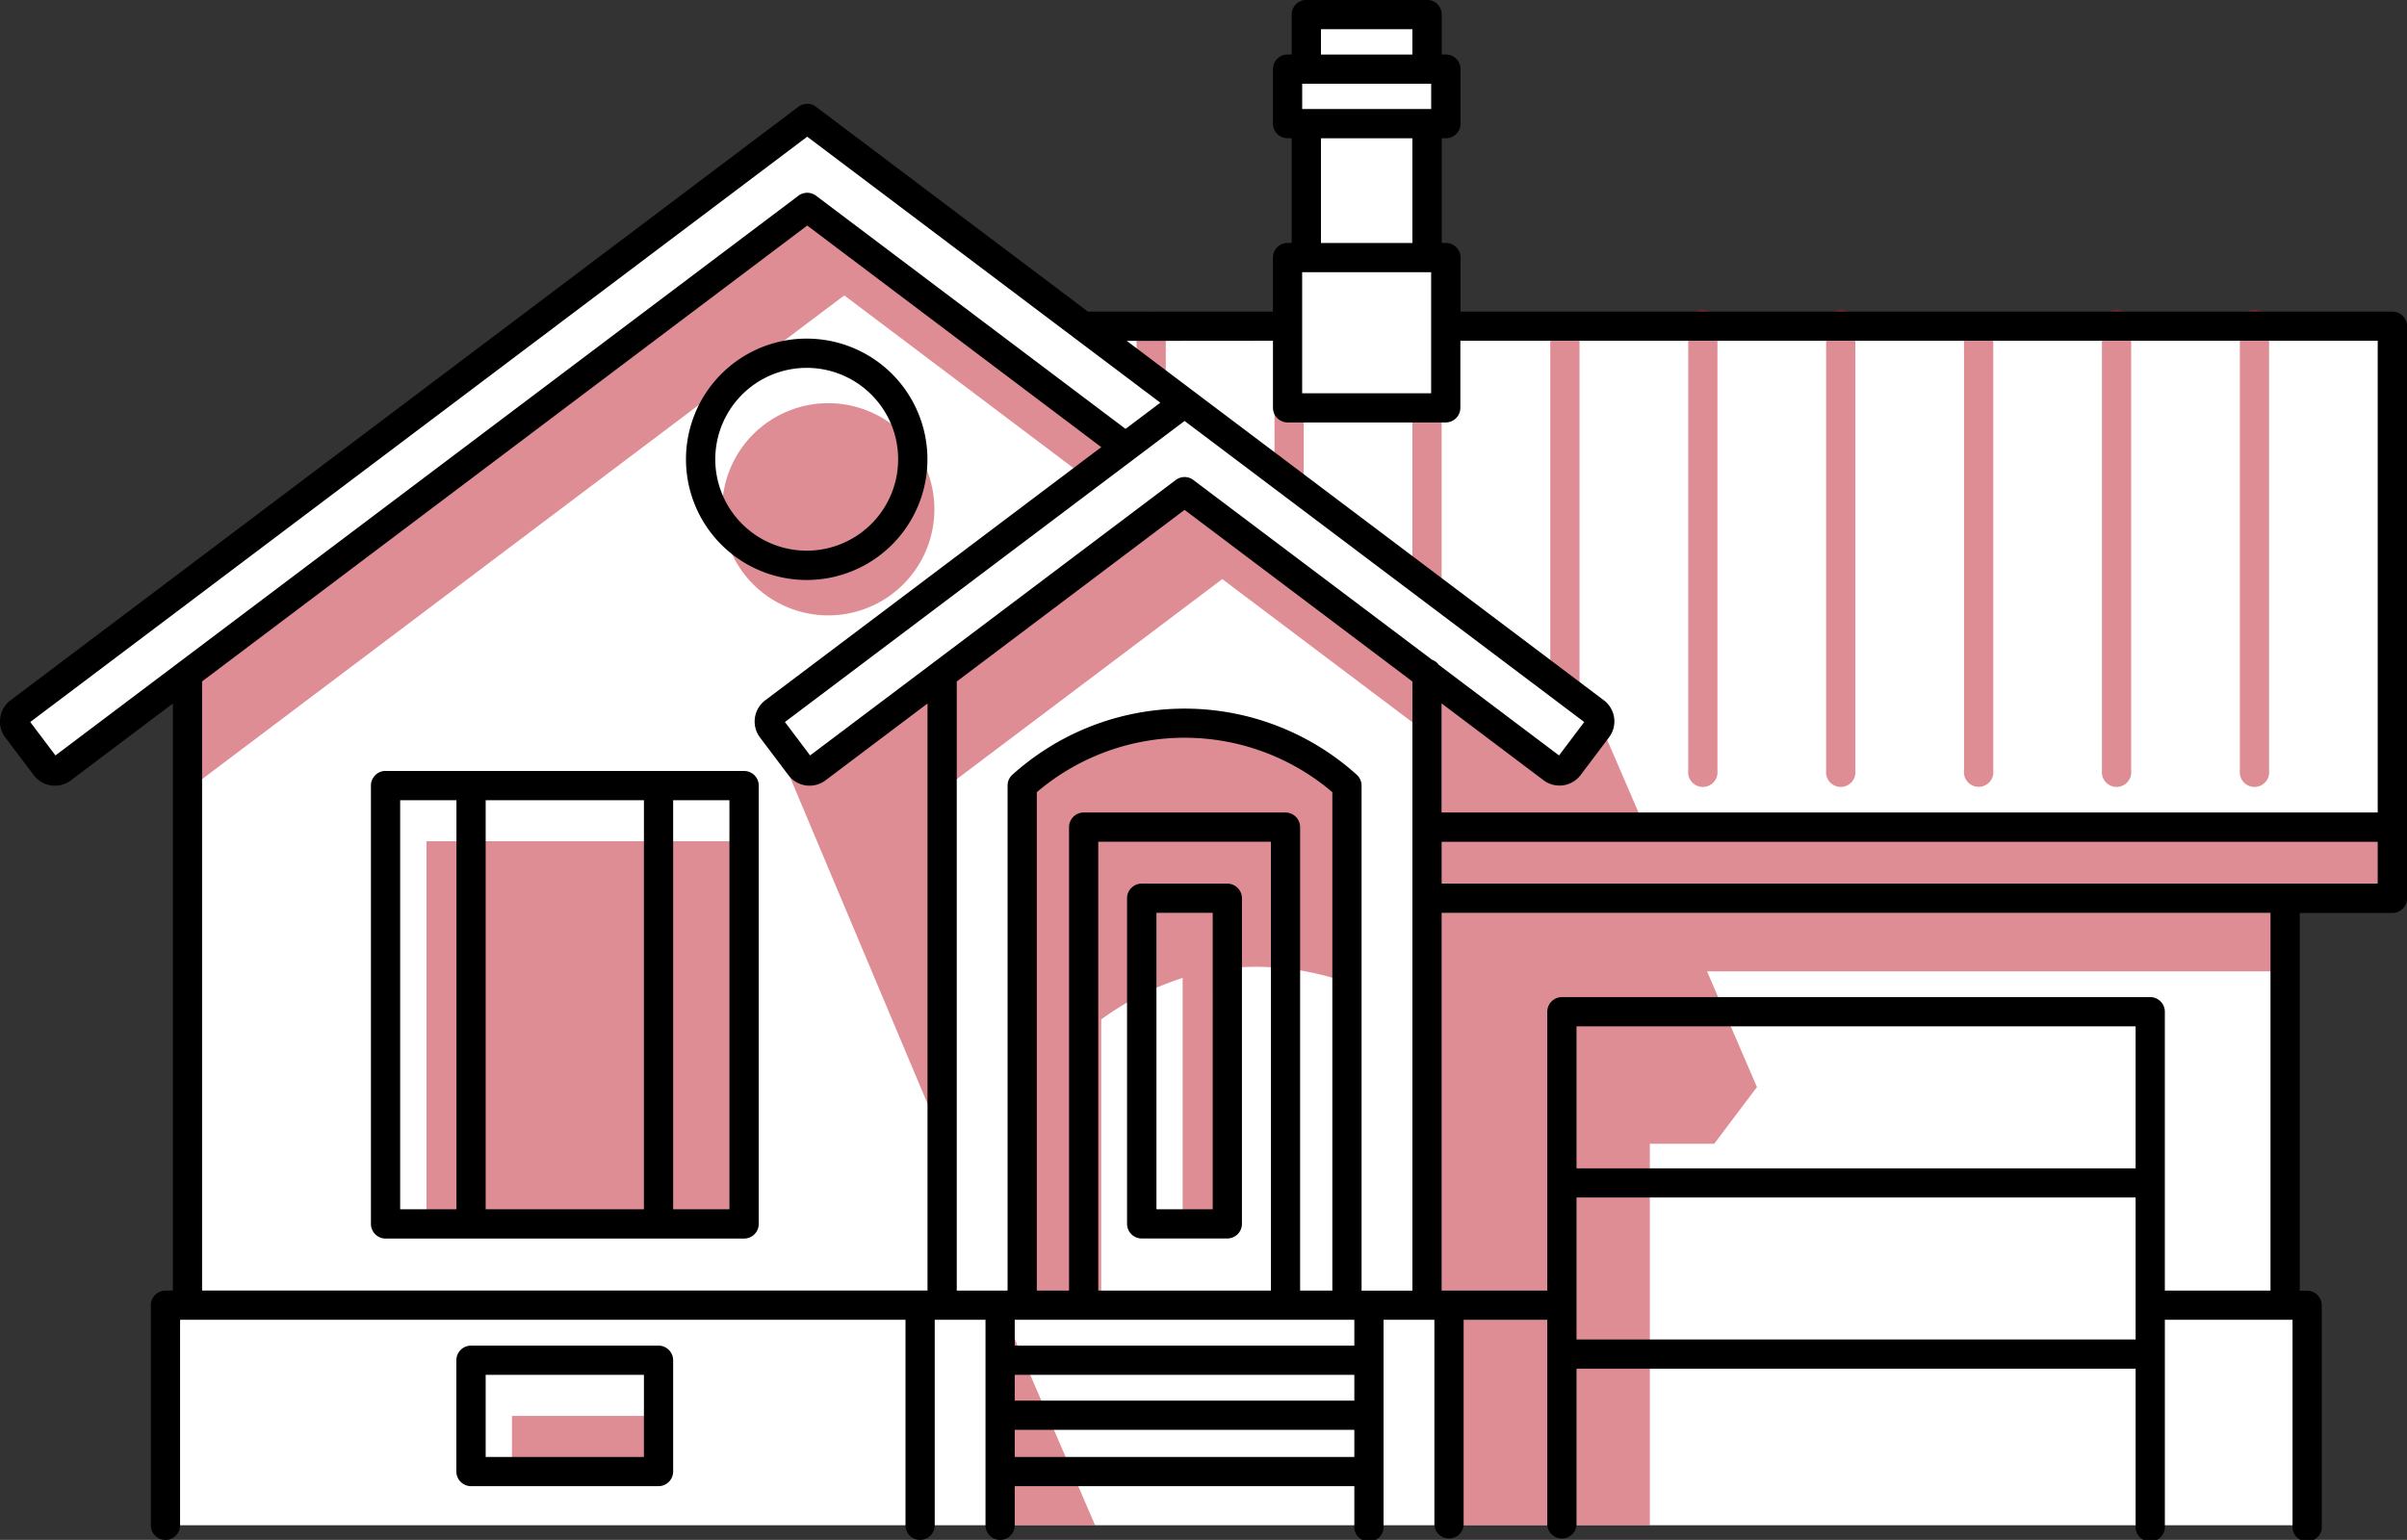
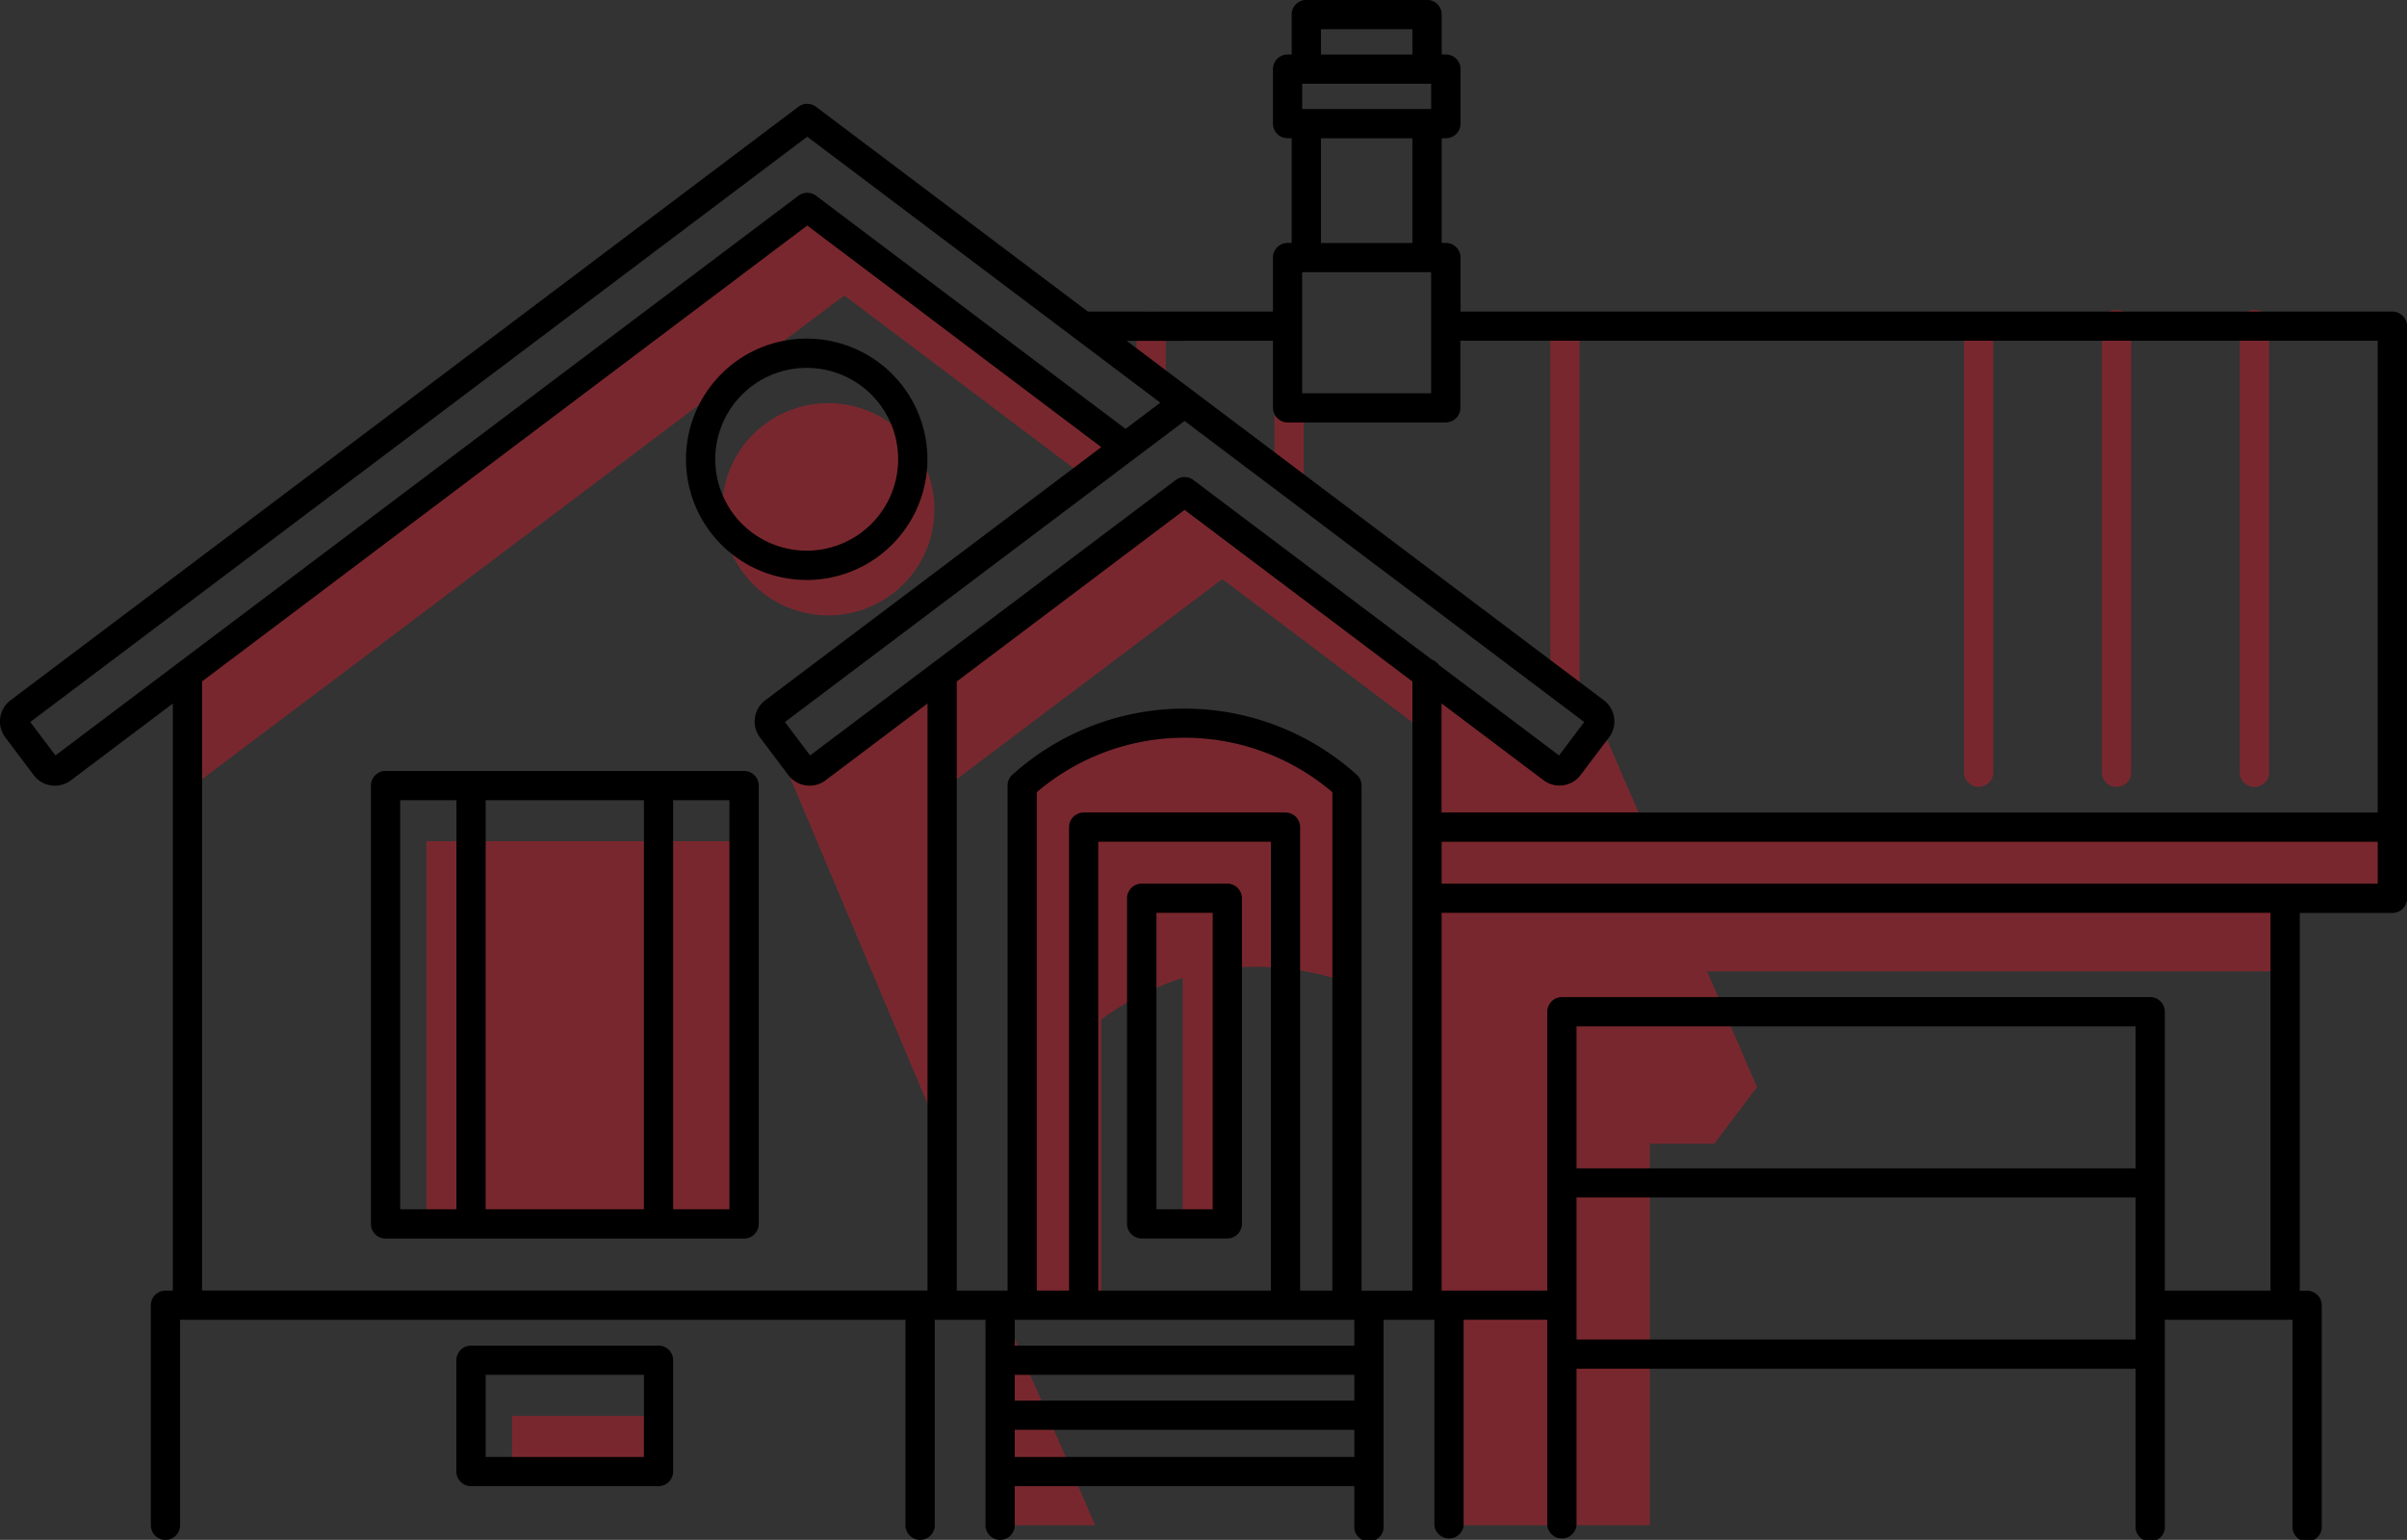
<svg xmlns="http://www.w3.org/2000/svg" width="147.423" height="94.343" viewBox="0 0 147.423 94.343">
  <rect x="0" y="0" width="147.423" height="94.343" fill="#333333" stroke="none" />
  <g id="Gruppe_752" data-name="Gruppe 752" transform="translate(-926.345 -1584.867)">
    <g id="Gruppe_735" data-name="Gruppe 735" transform="translate(54.178 -490.447)">
-       <path id="Pfad_1188" data-name="Pfad 1188" d="M130.4,266.471v35.041h-6.57v24.935h1.348V339.93H-5.995V326.447h1.348V287.791l-7.682,5.789a.727.727,0,0,1-1.016-.143l-1.746-2.316a.728.728,0,0,1,.143-1.016l48.26-36.367,16.9,12.733H62.732v-4.208H63.88v-8.206H62.732v-3.34H63.88v-3.34h7.391v3.34H72.42v3.34H71.271v8.206H72.42v4.208Z" transform="translate(888.296 1828.832)" fill="#fff" fill-rule="evenodd" />
      <path id="Pfad_1189" data-name="Pfad 1189" d="M63.72,275.978a.9.9,0,0,1-1.79,0v-4.506a.9.9,0,0,1,1.79,0v4.506Z" transform="translate(888.296 1828.832)" fill="#c11d2a" opacity="0.5" />
      <path id="Pfad_1190" data-name="Pfad 1190" d="M55.273,269.612a.895.895,0,1,1-1.79,0v-3.141a.895.895,0,1,1,1.79,0v3.141Z" transform="translate(888.296 1828.832)" fill="#c11d2a" opacity="0.5" />
      <path id="Pfad_1191" data-name="Pfad 1191" d="M122.847,293.7a.9.9,0,1,1-1.79,0v-27.23a.9.9,0,1,1,1.79,0V293.7Z" transform="translate(888.296 1828.832)" fill="#c11d2a" opacity="0.5" />
      <path id="Pfad_1192" data-name="Pfad 1192" d="M114.4,293.7a.9.9,0,1,1-1.79,0v-27.23a.9.9,0,1,1,1.79,0V293.7Z" transform="translate(888.296 1828.832)" fill="#c11d2a" opacity="0.5" />
      <path id="Pfad_1193" data-name="Pfad 1193" d="M105.954,293.7a.9.9,0,1,1-1.791,0v-27.23a.9.9,0,0,1,1.791,0V293.7Z" transform="translate(888.296 1828.832)" fill="#c11d2a" opacity="0.5" />
-       <path id="Pfad_1194" data-name="Pfad 1194" d="M97.507,293.7a.9.9,0,1,1-1.79,0v-27.23a.9.9,0,1,1,1.79,0V293.7Z" transform="translate(888.296 1828.832)" fill="#c11d2a" opacity="0.5" />
-       <path id="Pfad_1195" data-name="Pfad 1195" d="M89.06,293.7a.9.9,0,1,1-1.79,0v-27.23a.9.9,0,1,1,1.79,0V293.7Z" transform="translate(888.296 1828.832)" fill="#c11d2a" opacity="0.5" />
      <path id="Pfad_1196" data-name="Pfad 1196" d="M80.614,288.708a.9.9,0,0,1-1.791,0V266.471a.9.9,0,0,1,1.791,0v22.237Z" transform="translate(888.296 1828.832)" fill="#c11d2a" opacity="0.5" />
-       <path id="Pfad_1197" data-name="Pfad 1197" d="M72.167,282.343a.9.9,0,0,1-1.791,0V271.472a.9.9,0,0,1,1.791,0v10.871Z" transform="translate(888.296 1828.832)" fill="#c11d2a" opacity="0.5" />
+       <path id="Pfad_1197" data-name="Pfad 1197" d="M72.167,282.343a.9.9,0,0,1-1.791,0V271.472v10.871Z" transform="translate(888.296 1828.832)" fill="#c11d2a" opacity="0.5" />
      <path id="Pfad_1198" data-name="Pfad 1198" d="M34.6,271.184a6.5,6.5,0,1,1-6.5,6.5,6.5,6.5,0,0,1,6.5-6.5Zm89.234,30.328v4.48H88.423l3.057,7.091-2.618,3.474H84.921V339.93h-12.3V326.447H71.271V291.409l-12.537-9.447-17.16,12.931v21.333L30.847,290.745l2.465,3.271,8.262-6.225L56.423,276.6l14.848,11.142,7.683,5.837,2.618-3.475,3.043,7.056H130.4v4.351ZM24.2,336.639H15.229v-3.41H24.2v3.41Zm26.738,3.291H45.13V326.447l5.813,13.483Zm-4.465-13.483h4.843V308.94a17.663,17.663,0,0,1,4.99-2.546v15.071h2.73V305.809a16.611,16.611,0,0,1,7.327.865V294.016c-7.559-4.472-14.1-4.148-19.89,0v32.431Zm-17.036-4.982H9.992V298.023h19.45v23.442ZM-4.647,287.791l37.959-28.6,19.707,14.85-2.442,1.84-14.995-11.3-4.251,3.2a7.152,7.152,0,0,0-4.065,3.063L-4.647,294.893v-7.1Z" transform="translate(888.296 1828.832)" fill="#c11d2a" fill-rule="evenodd" opacity="0.5" />
      <path id="Pfad_1199" data-name="Pfad 1199" d="M33.865,253.036a.927.927,0,0,1,.161.164l-.161-.164Zm23.11,17.415a.894.894,0,0,1,.161.164l-.161-.164ZM-5.1,339.93a.9.9,0,0,1-.895.9.9.9,0,0,1-.895-.9V326.447a.9.9,0,0,1,.895-.895h.453V289.584l-6.249,4.709a1.618,1.618,0,0,1-1.2.31,1.616,1.616,0,0,1-1.069-.628l-1.746-2.316a1.607,1.607,0,0,1-.309-1.2,1.613,1.613,0,0,1,.627-1.069l48.26-36.367a.894.894,0,0,1,1.091.011l16.642,12.54h11.33v-3.313a.9.9,0,0,1,.895-.895h.253v-6.416h-.253a.9.9,0,0,1-.895-.895v-3.34a.9.9,0,0,1,.895-.895h.253v-2.445a.9.9,0,0,1,.9-.9h7.391a.9.9,0,0,1,.9.9v2.445h.253a.9.9,0,0,1,.9.895v3.34a.9.9,0,0,1-.9.895h-.253v6.416h.253a.9.9,0,0,1,.9.895v3.313H130.4a.9.9,0,0,1,.9.9v35.041a.9.9,0,0,1-.9.9h-5.675v23.145h.453a.9.9,0,0,1,.895.895V339.93a.9.9,0,1,1-1.79,0V327.342h-7.82V339.93a.9.9,0,1,1-1.79,0v-9.591H80.429v9.591a.9.9,0,0,1-1.791,0V327.342H73.515V339.93a.9.9,0,0,1-1.791,0V327.342H68.611V339.93a.9.9,0,1,1-1.79,0v-2.395h-20.8v2.395a.895.895,0,1,1-1.79,0V327.342H41.121V339.93a.895.895,0,1,1-1.79,0V327.342H-5.1V339.93Zm57.982-72.564,4.074,3.07,0,0,.014.011,25.136,18.941a1.62,1.62,0,0,1,.318,2.264l0,0h0l-1.746,2.316a1.621,1.621,0,0,1-2.267.317l-6.249-4.709v6.682H129.5v-28.9H73.315v4.106a.9.9,0,0,1-.9.9H62.732a.9.9,0,0,1-.895-.9v-4.106Zm-3.172-.152c-.026-.018-.052-.037-.076-.057l-16.322-12.3-47.588,35.86,1.543,2.047,7.511-5.66q.036-.03.075-.057l37.906-28.564a.9.9,0,0,1,1.092-.011l18.957,14.286,2.13-1.605-5.228-3.94Zm20.666-5.846v-6.416h-5.6v6.416Zm1.149,1.79h-7.9v7.419h7.9v-7.419Zm-1.149-13.336v-1.55h-5.6v1.55Zm-6.749,3.339h7.9v-1.549h-7.9v1.549Zm59.307,49.246H72.167v23.145h6.471V308.471a.9.9,0,0,1,.895-.9h36.034a.9.9,0,0,1,.895.9v17.081h6.472V302.407Zm6.569-4.351H72.167v2.561H129.5v-2.561Zm-14.831,30.493v-8.7H80.429v8.7Zm0-10.487v-8.7H80.429v8.7ZM54.7,320.57h3.447V302.407H54.7V320.57Zm4.342,1.79H53.8a.9.9,0,0,1-.9-.895V301.512a.9.9,0,0,1,.9-.895h5.237a.9.9,0,0,1,.9.895v19.953a.9.9,0,0,1-.9.895Zm-9.695,3.192V297.161a.9.9,0,0,1,.9-.9H62.6a.9.9,0,0,1,.9.9v28.391h1.974V295.016a13.945,13.945,0,0,0-18.1,0v30.536Zm12.363,0v-27.5H51.137v27.5Zm5.221-31.636a.894.894,0,0,1,.333.7v30.939h3.113V288.235L56.423,277.721,42.47,288.235v37.317h3.113V294.613a.894.894,0,0,1,.333-.7,15.752,15.752,0,0,1,21.014,0Zm4.647-7.014a.891.891,0,0,1,.419.316l7.362,5.547,1.542-2.047L56.423,272.273l-3.066,2.31-.02.015-21.391,16.12,1.542,2.047L41,287.107a.758.758,0,0,1,.08-.06L55.87,275.9a.894.894,0,0,1,1.091-.011L71.577,286.9Zm-30.9,2.682-6.249,4.709a1.623,1.623,0,0,1-2.268-.317l-1.745-2.316a1.624,1.624,0,0,1,.318-2.268l20.588-15.515L33.312,260.3l-37.064,27.93v37.317H40.679V289.584Zm-7.4-22.356a7.394,7.394,0,1,1-5.227,2.166,7.369,7.369,0,0,1,5.227-2.166Zm3.961,3.431a5.6,5.6,0,1,0,1.641,3.962,5.587,5.587,0,0,0-1.641-3.962ZM7.485,293.718H29.442a.894.894,0,0,1,.9.9v26.852a.9.9,0,0,1-.9.895H7.485a.9.9,0,0,1-.895-.895V294.613a.9.9,0,0,1,.895-.9ZM23.31,320.57V295.508H13.617V320.57Zm1.79-25.062V320.57h3.447V295.508ZM11.827,320.57V295.508H8.38V320.57Zm54.994,15.174v-1.66h-20.8v1.66Zm0-3.45v-1.581h-20.8v1.581Zm0-3.371v-1.581h-20.8v1.581Zm-54.1,0H24.2a.9.9,0,0,1,.9.895v6.821a.9.9,0,0,1-.9.895H12.722a.9.9,0,0,1-.9-.895v-6.821a.9.9,0,0,1,.9-.895Zm10.588,1.79H13.617v5.031H23.31v-5.031Z" transform="translate(888.296 1828.832)" />
    </g>
  </g>
</svg>